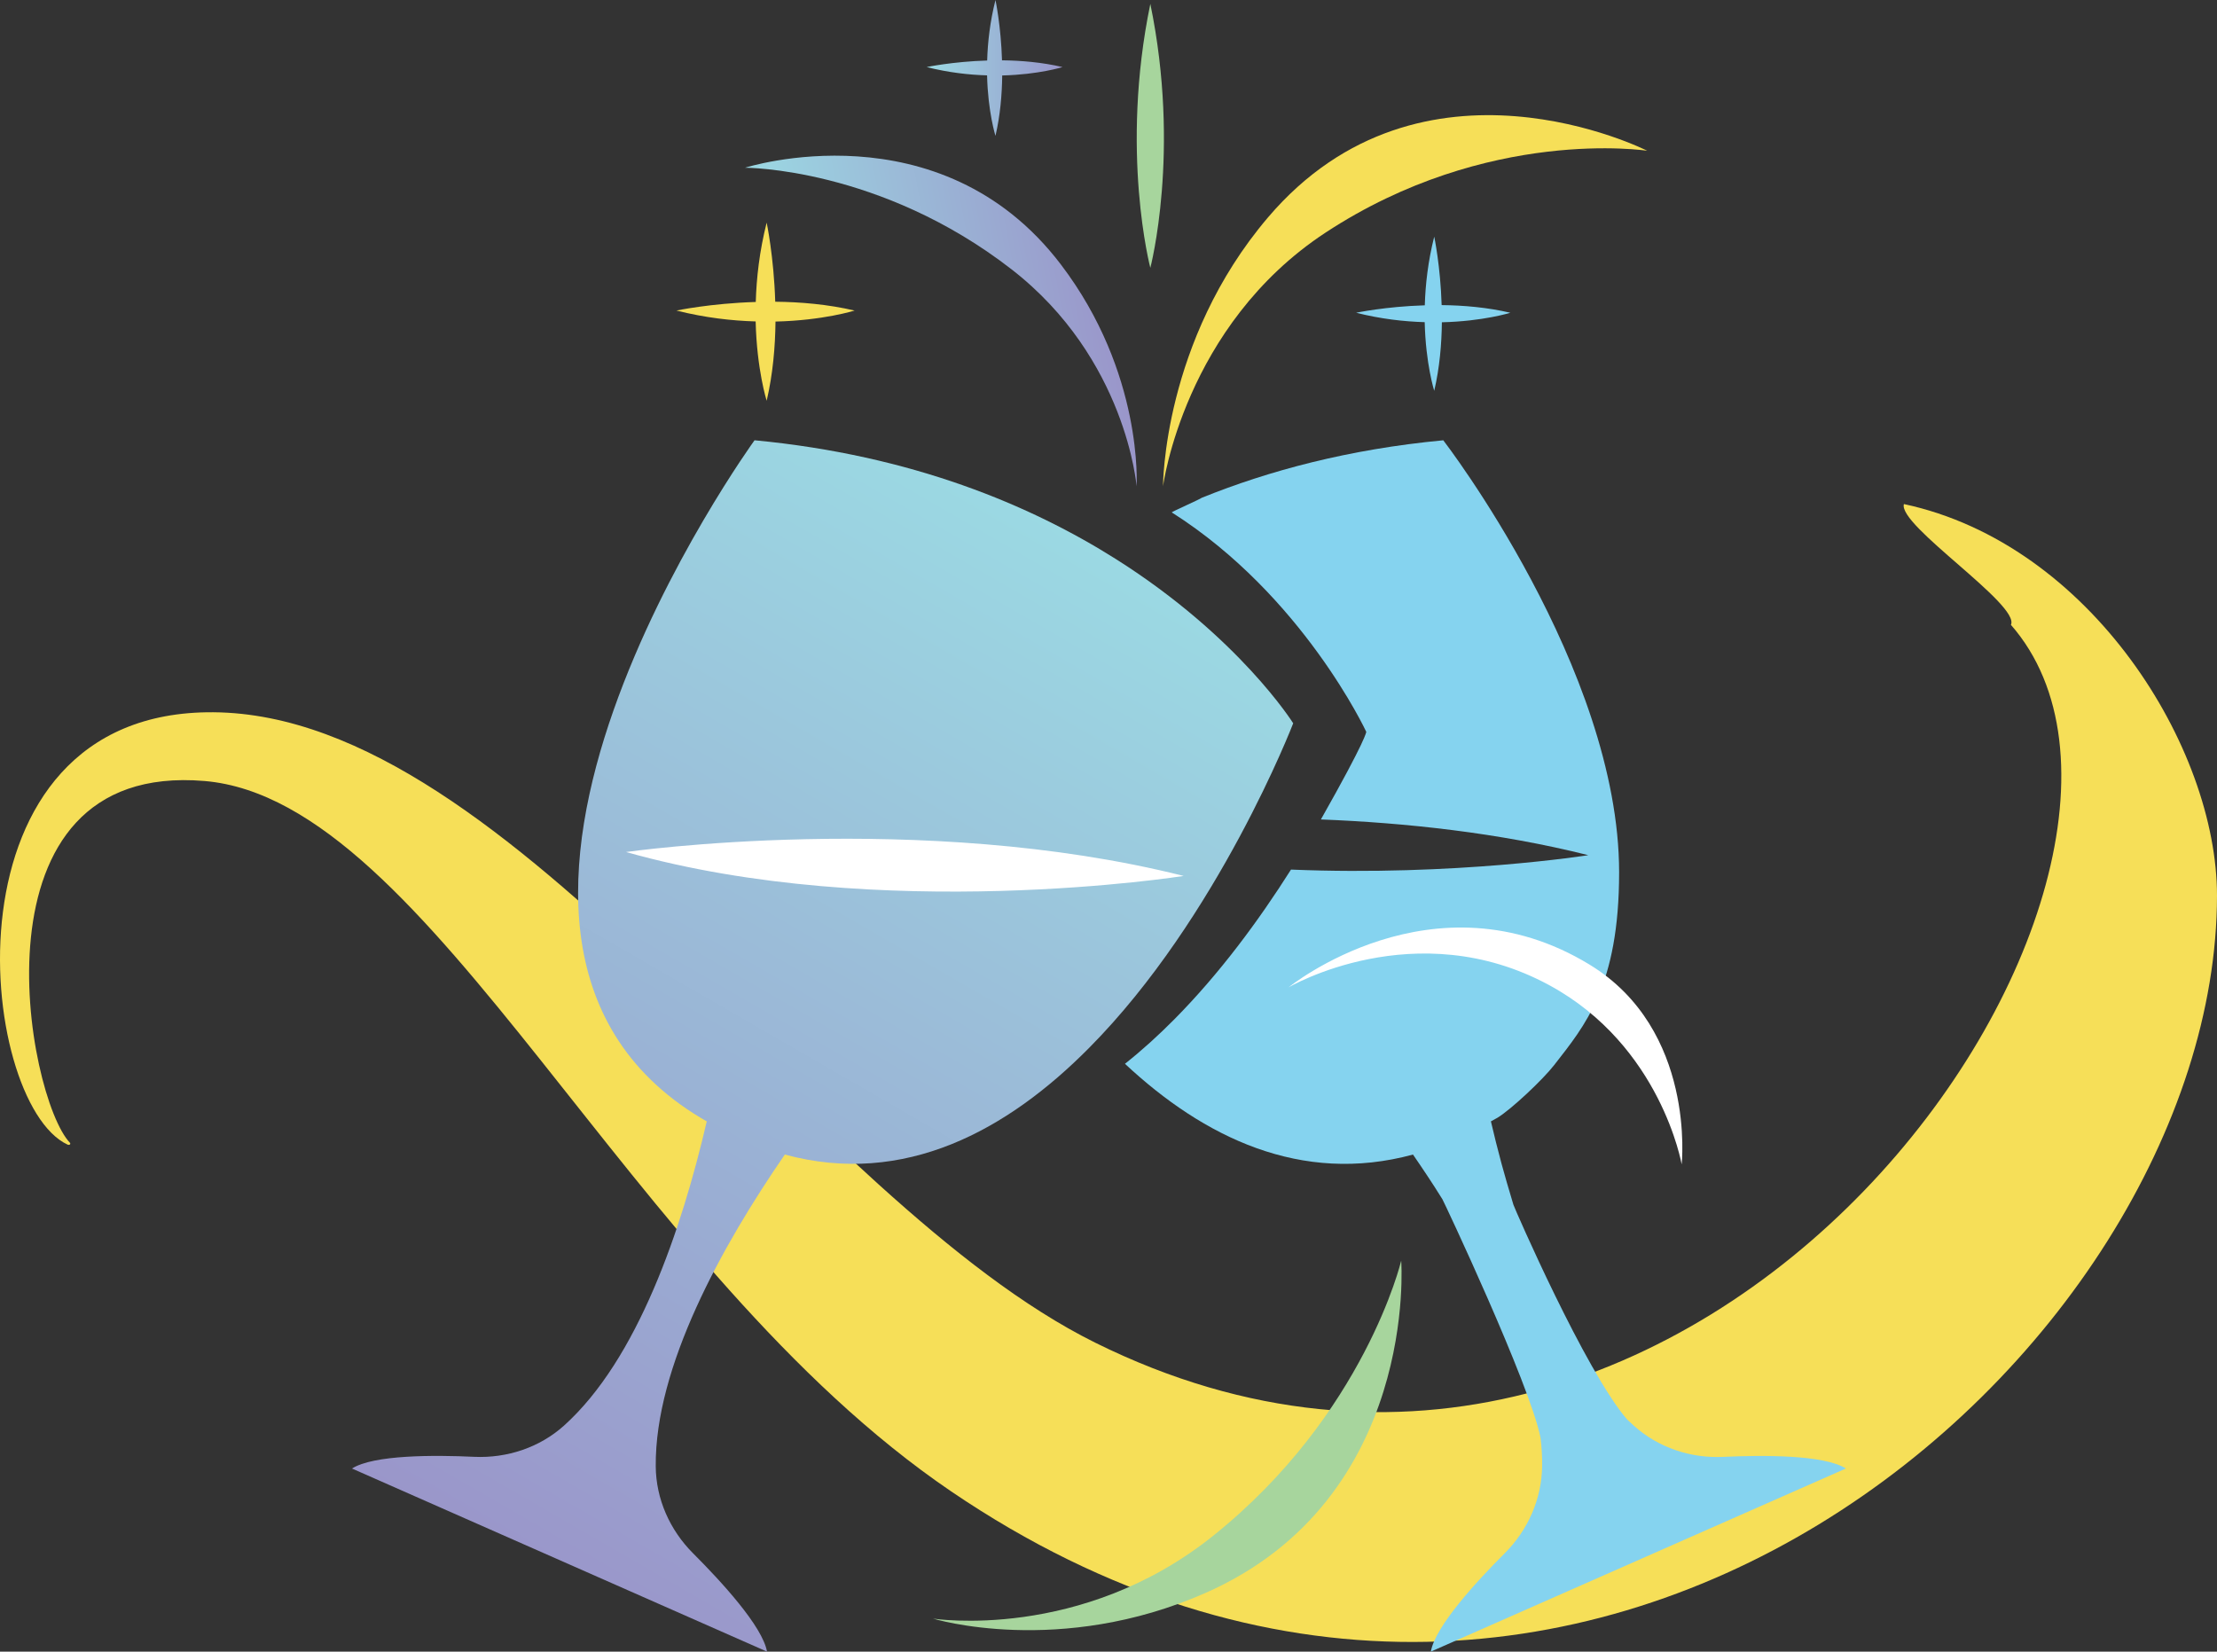
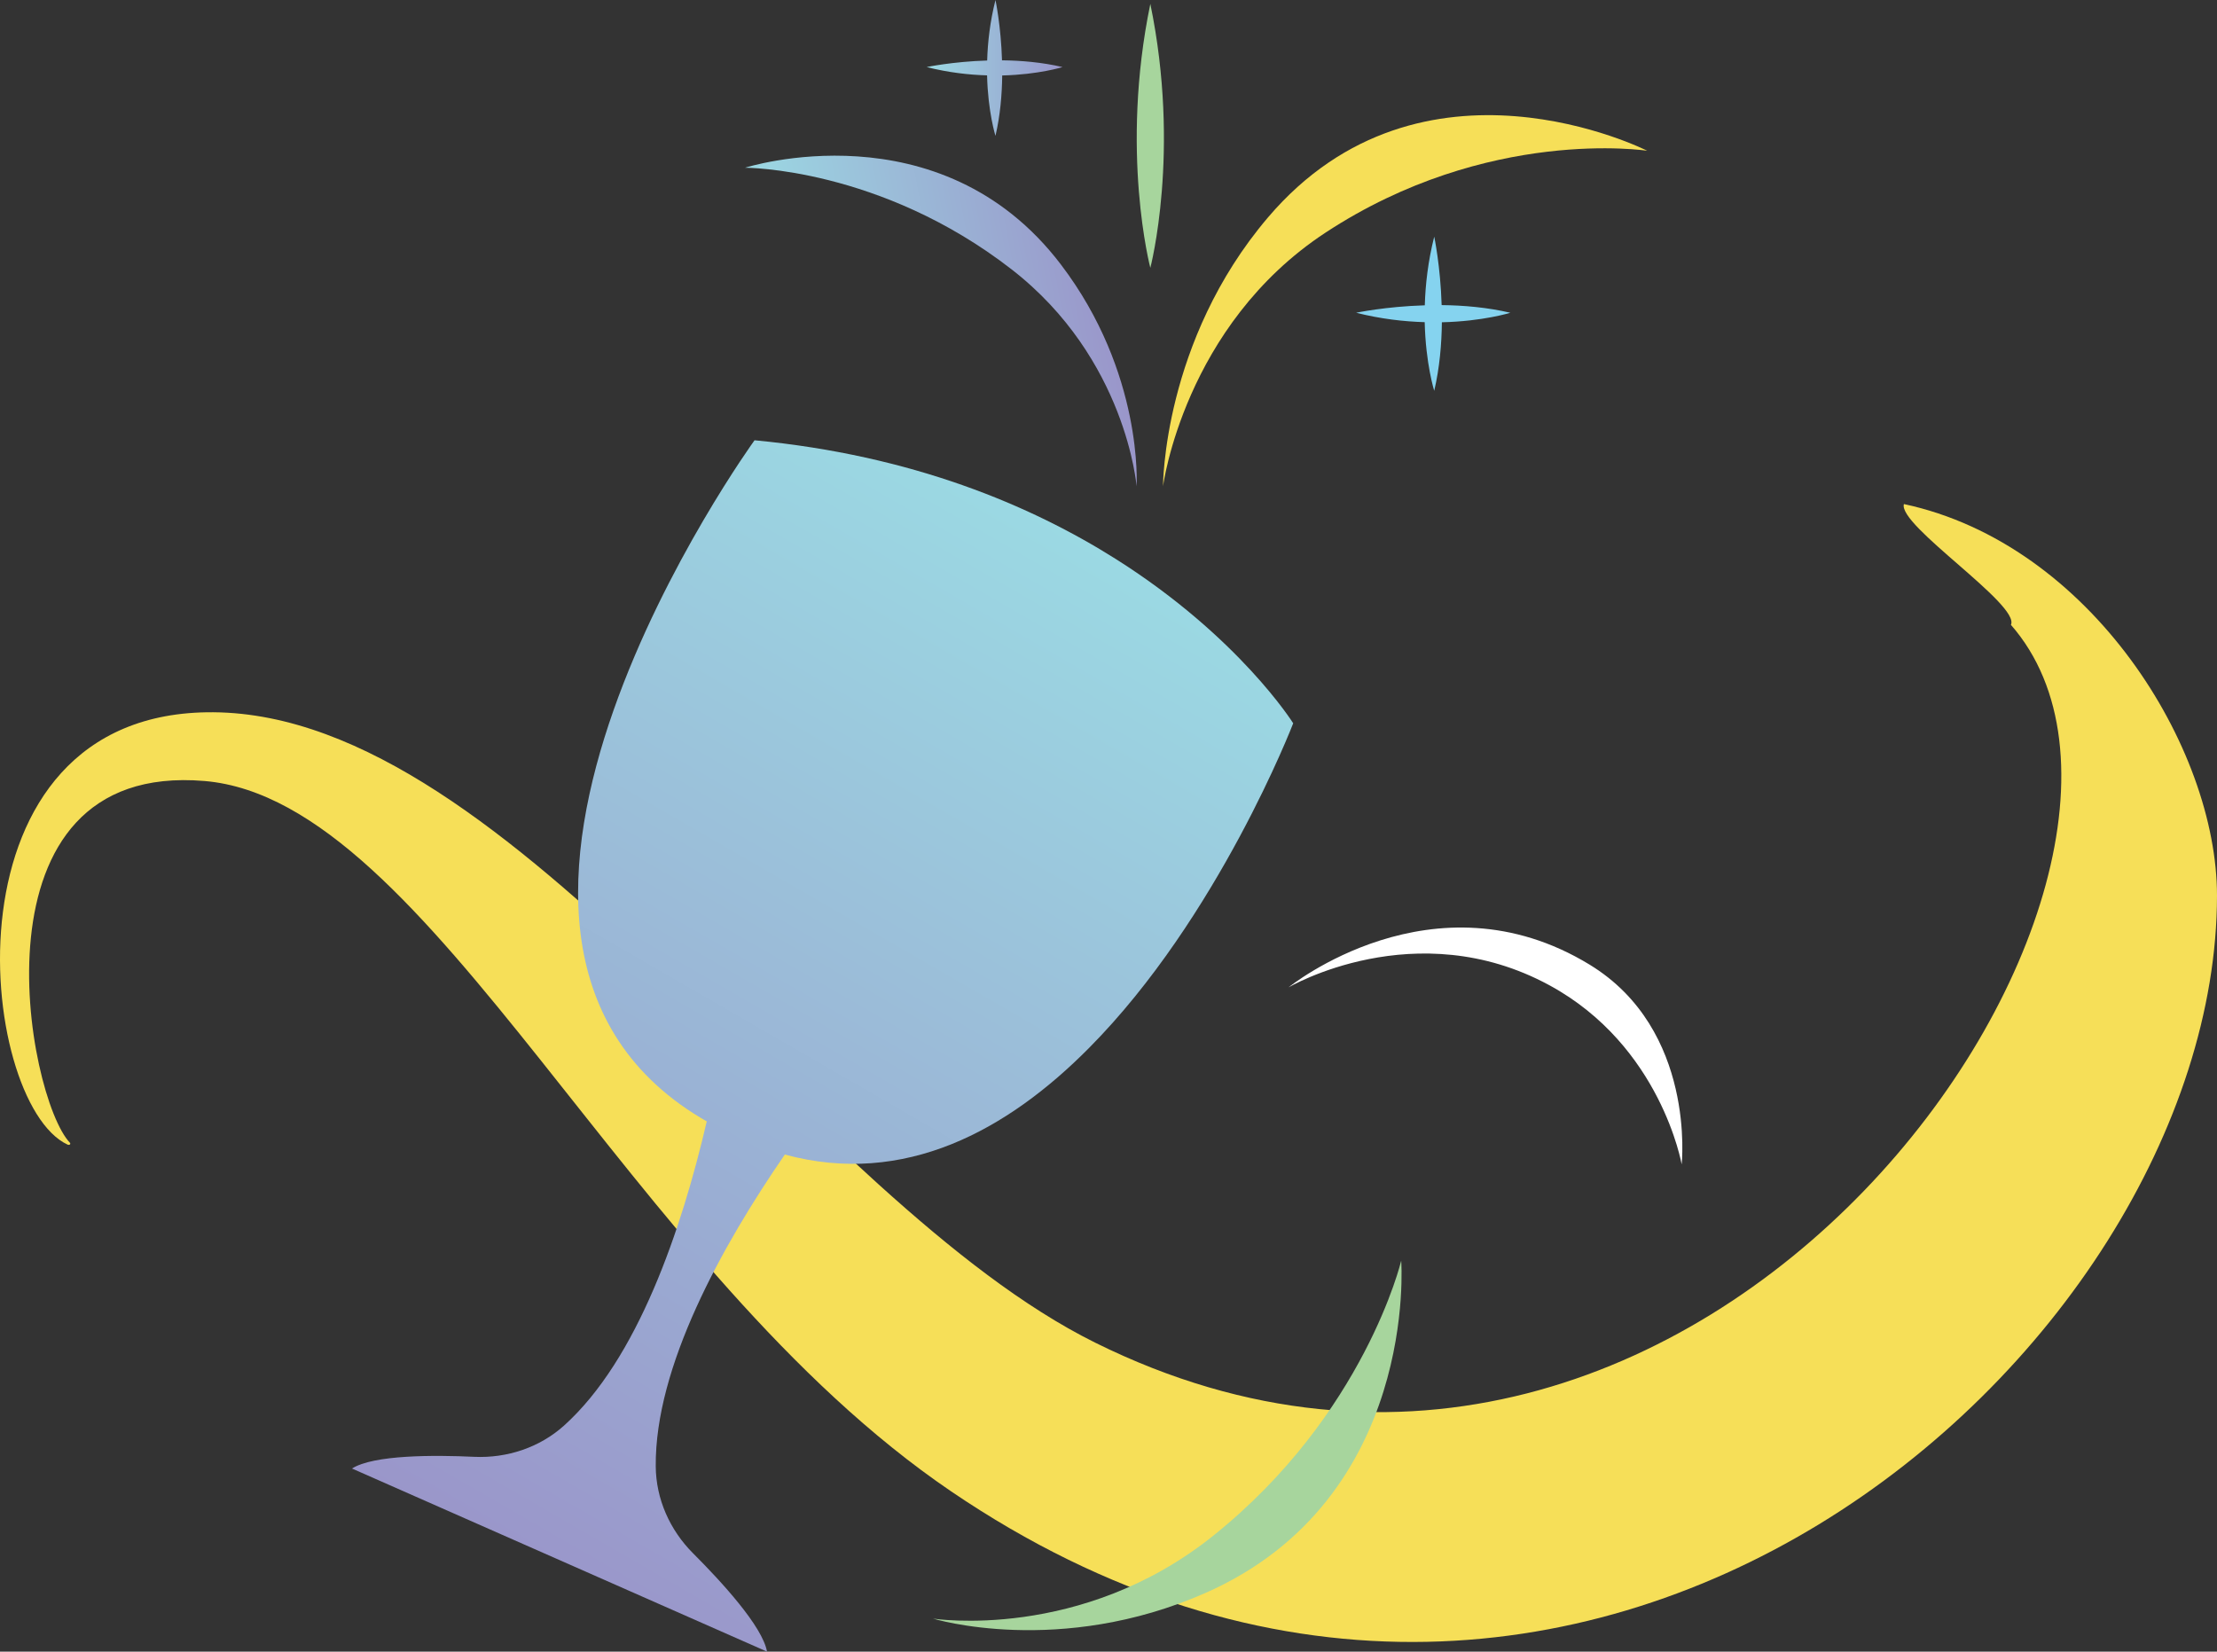
<svg xmlns="http://www.w3.org/2000/svg" xmlns:xlink="http://www.w3.org/1999/xlink" id="Layer_1" data-name="Layer 1" viewBox="0 0 3281.39 2444.74">
  <rect x="0" y="0" width="3281.39" height="2444.74" fill="#333333" stroke="none" />
  <defs>
    <style> .cls-1 { fill: url(#linear-gradient); } .cls-1, .cls-2, .cls-3, .cls-4, .cls-5, .cls-6, .cls-7 { stroke-width: 0px; } .cls-2 { fill: url(#linear-gradient-2); } .cls-3 { fill: url(#linear-gradient-3); } .cls-4 { fill: #f6df58; } .cls-5 { fill: #85d3ef; } .cls-6 { fill: #a7d59d; } .cls-7 { fill: #fff; } </style>
    <linearGradient id="linear-gradient" x1="1705.29" y1="60.39" x2="2195.79" y2="60.39" gradientTransform="translate(-530.27 788.26) rotate(-10.79)" gradientUnits="userSpaceOnUse">
      <stop offset="0" stop-color="#9bd9e3" />
      <stop offset="1" stop-color="#9a96ca" />
    </linearGradient>
    <linearGradient id="linear-gradient-2" x1="1568.71" y1="778.67" x2="702.71" y2="2278.62" gradientTransform="matrix(1,0,0,1,0,0)" xlink:href="#linear-gradient" />
    <linearGradient id="linear-gradient-3" x1="1371.59" y1="100.55" x2="1572.69" y2="100.55" gradientTransform="matrix(1,0,0,1,0,0)" xlink:href="#linear-gradient" />
  </defs>
  <path class="cls-4" d="m3281.39,1325.78c-.32,676.8-946.98,1511.13-1873.59,881.76-481.2-326.84-769.2-1022.95-1105.01-1051.49-355.68-30.23-263.34,469.13-199.09,535.71,1.24,2.16-1.33,3.58-3.71,2.47-133.42-62.18-193.57-643.18,215.85-639.95,444.73,3.51,880.95,722.7,1304.99,933.04,905.07,448.96,1677.94-693.92,1355.55-1062.44,14.22-29.68-167.98-147.53-158.4-178.77,276.48,59.09,463.52,360.75,463.41,579.67Z" />
  <path class="cls-6" d="m2073.93,1866.03s-53.72,227.28-278.26,407.19c-195.94,156.98-414.66,122.64-414.66,122.64,0,0,187.18,57.4,403.41-38.07,316.02-139.52,289.51-491.75,289.51-491.75Z" />
  <path class="cls-1" d="m1102.79,248.28s200.01-.58,394.64,150.56c169.83,131.89,184.83,320.91,184.83,320.91,0,0,10.48-167.35-112.16-328.41-179.23-235.39-467.31-143.07-467.31-143.07Z" />
  <path class="cls-4" d="m2438.05,223.16s-235.81-36.55-476,121.07c-209.58,137.53-240.64,375.53-240.64,375.53,0,0-.53-214.95,155.47-398.08,227.99-267.63,561.17-98.52,561.17-98.52Z" />
  <path class="cls-2" d="m1652.28,827.93c-126.45-79.96-302.36-154.15-535.48-176.24,0,0-529.87,731.66-80.12,1002.7,3.13,1.98,6.26,3.63,9.4,5.44-37.09,159.59-102.22,352.48-211.52,450.57-36.11,32.31-84.08,48.14-132.39,46-59.02-2.8-149.2-3.13-181.18,17.31l614.28,271.04c-6.59-37.42-67.76-103.86-109.47-145.57-34.29-34.29-54.9-80.29-55.23-128.76-1.32-147.39,97.93-326.27,191.08-461.45,177.23,48.14,329.73-36.11,450.24-157.78,191.57-193.05,302.19-480.58,302.19-480.58,0,0-79.46-127.27-261.8-242.68Z" />
-   <path class="cls-5" d="m2227.07,2299.21c34.27-34.07,54.83-80.29,55.42-128.85.2-13.9-.59-28-2.35-42.3-16.25-80.48-143.35-350.14-145.5-353.47l-.2-.2c-14.1-22.72-28.79-44.65-43.08-65.41-165.67,45.04-309.99-25.65-426.32-134.34,25.46-20.17,49.74-42.3,72.85-65.6,67.36-67.95,125.33-146.67,172.92-221.87,242.83,9.99,440.02-21.34,440.02-21.34-132.77-33.29-271.22-47.98-395.77-52.87,67.95-120.04,67.14-129.7,67.14-129.7,0,0-93.81-201.81-287.87-324.79-.98-.59,44.69-20.78,43.71-21.36,100.07-40.54,218.94-72.26,358.17-85.38,0,0,260.25,337.6,260.25,639.57,0,168.2-50.78,226.88-96.13,285.24-16.83,21.65-63.46,65.49-84.03,78.02-3.33,1.76-6.46,3.52-9.6,5.29,4.7,20.37,9.99,41.32,15.67,62.47,1.76,7.05,13.51,47.78,17.62,60.9,1.57,5.09,106.33,246.16,168.41,318.02,3.33,3.13,6.66,6.27,9.99,9.2,36.23,32.51,84.01,48.37,132.38,46.02,58.94-2.74,149.22-3.13,181.34,17.23l-614.31,271.03c6.46-37.4,67.56-103.79,109.27-145.5Z" />
-   <path class="cls-7" d="m926.64,1261.15s436.05-62.49,825.29,35.42c0,0-448.47,70.96-825.29-35.42Z" />
  <path class="cls-6" d="m1702.61,5.73c-45.28,218.71,0,390.74,0,390.74,0,0,45.27-172.03,0-390.74Z" />
  <path class="cls-5" d="m2235.45,462.94c-34.25-8.01-69.46-10.99-101.66-11.32-1.8-58.13-10.99-101.34-10.99-101.34-9.25,36.7-13.07,71.1-13.95,101.65-58.26,1.78-101.61,11-101.61,11,36.62,9.24,70.95,13.05,101.46,13.94,1.4,61.47,14.1,101.62,14.1,101.62,7.99-34.18,10.98-69.31,11.32-101.46,61.32-1.43,101.34-14.1,101.34-14.1Z" />
  <path class="cls-3" d="m1572.69,99.27c-30.18-7.06-61.21-9.69-89.59-9.97-1.59-51.22-9.69-89.3-9.69-89.3-8.16,32.34-11.51,62.65-12.29,89.58-51.34,1.57-89.54,9.7-89.54,9.7,32.27,8.14,62.52,11.5,89.4,12.28,1.24,54.16,12.42,89.54,12.42,89.54,7.04-30.12,9.68-61.08,9.97-89.41,54.03-1.26,89.3-12.42,89.3-12.42Z" />
-   <path class="cls-4" d="m1264.89,459.68c-39.57-9.26-80.25-12.7-117.46-13.07-2.08-67.16-12.7-117.09-12.7-117.09-10.69,42.41-15.1,82.15-16.11,117.45-67.32,2.06-117.39,12.71-117.39,12.71,42.32,10.67,81.97,15.07,117.22,16.11,1.62,71.02,16.29,117.41,16.29,117.41,9.24-39.49,12.69-80.08,13.08-117.23,70.84-1.65,117.08-16.29,117.08-16.29Z" />
+   <path class="cls-4" d="m1264.89,459.68Z" />
  <path class="cls-7" d="m1907.11,1461.55s188.22-110.7,386.23-3.15c165.35,89.81,195.7,265.09,195.7,265.09,0,0,21.78-199.32-136.29-295.67-231.01-140.81-445.63,33.73-445.63,33.73Z" />
</svg>